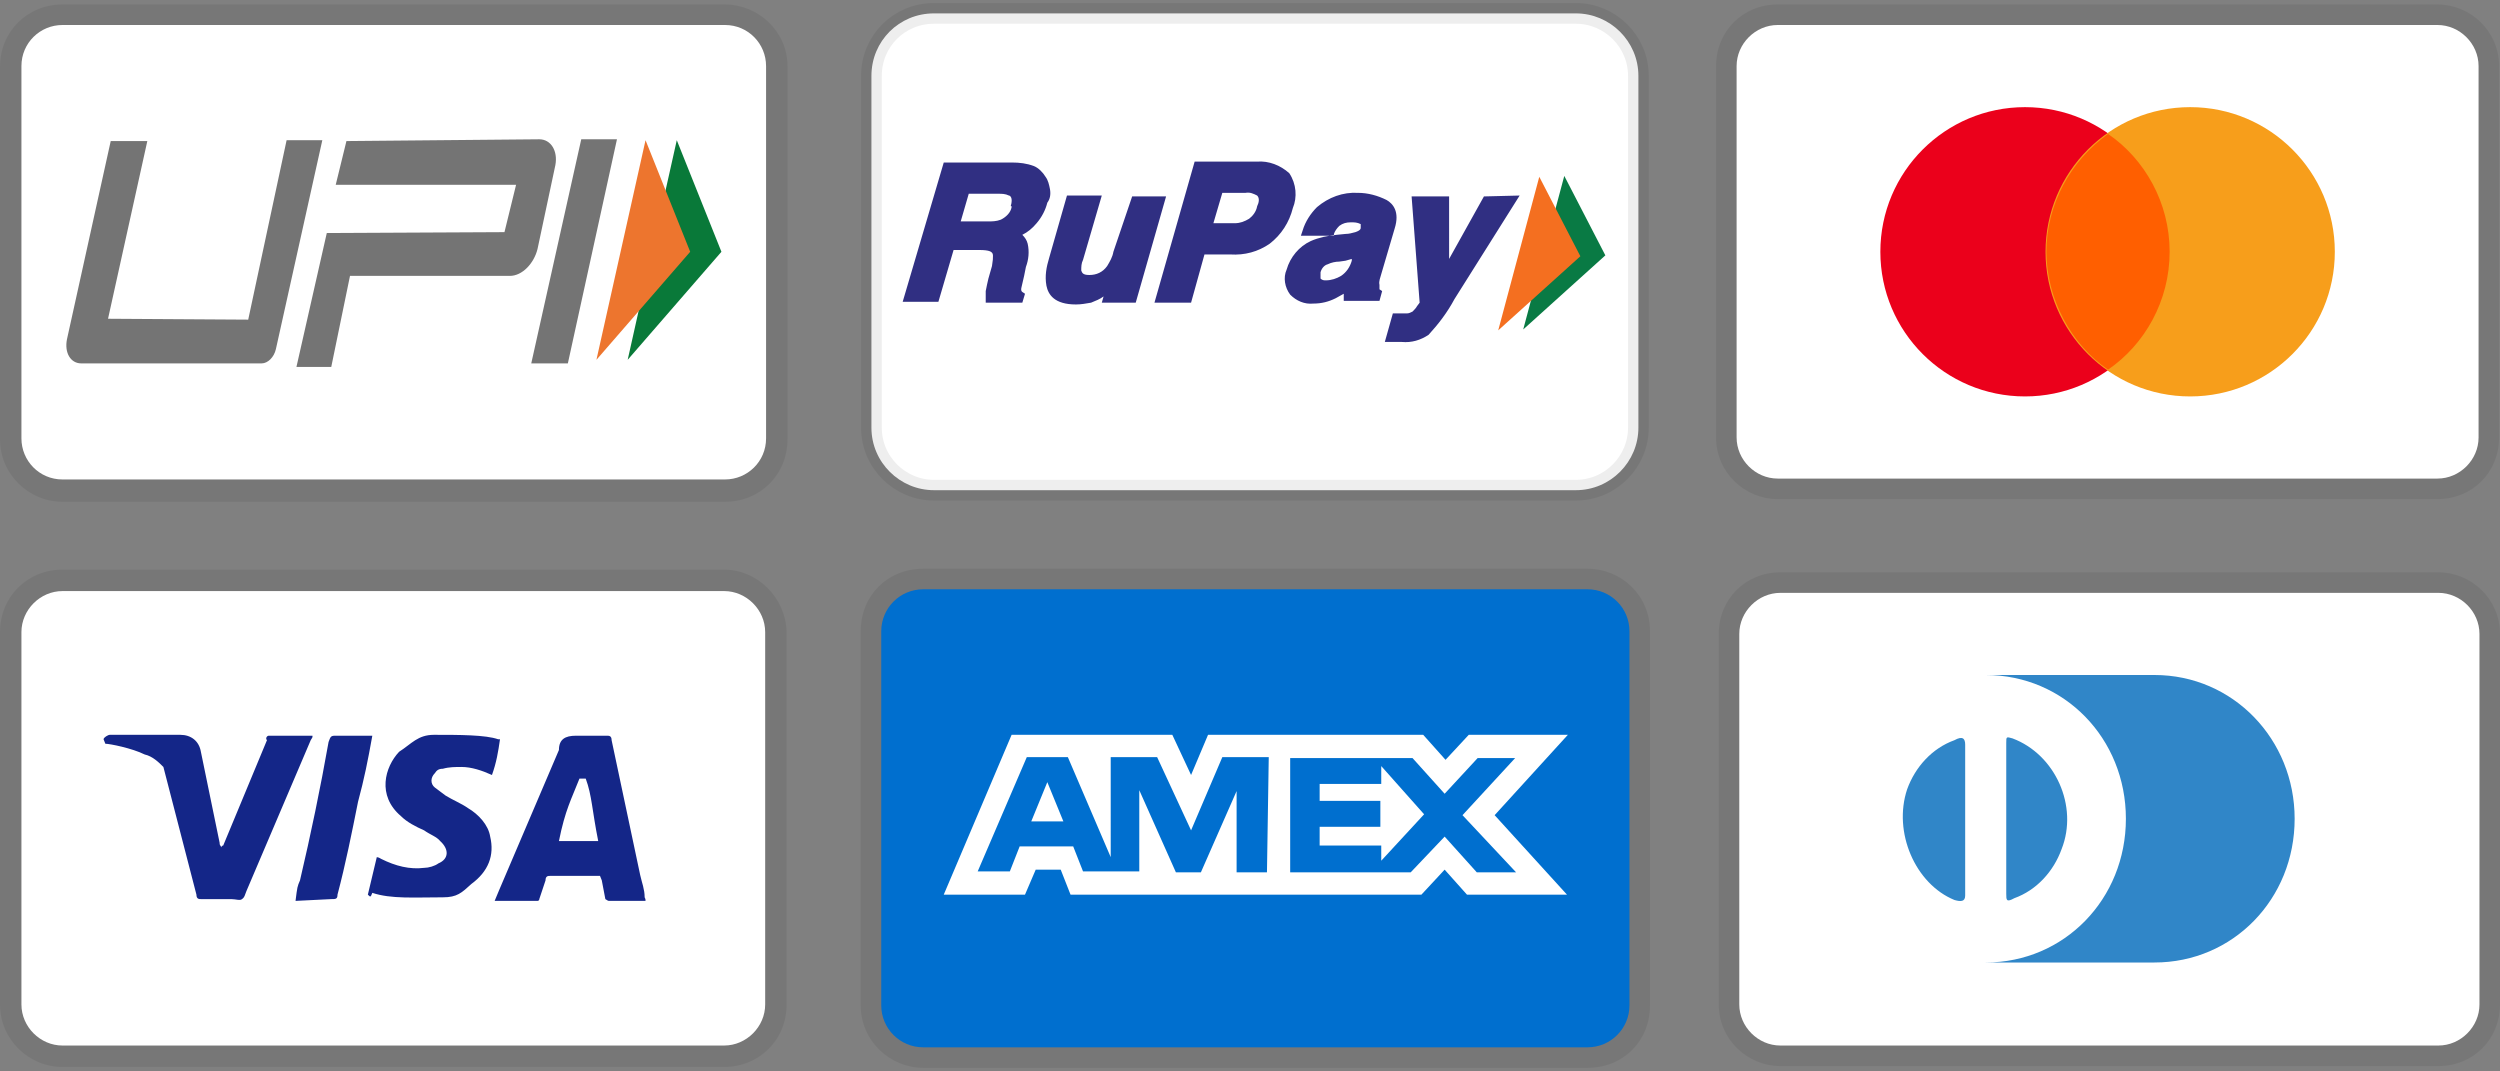
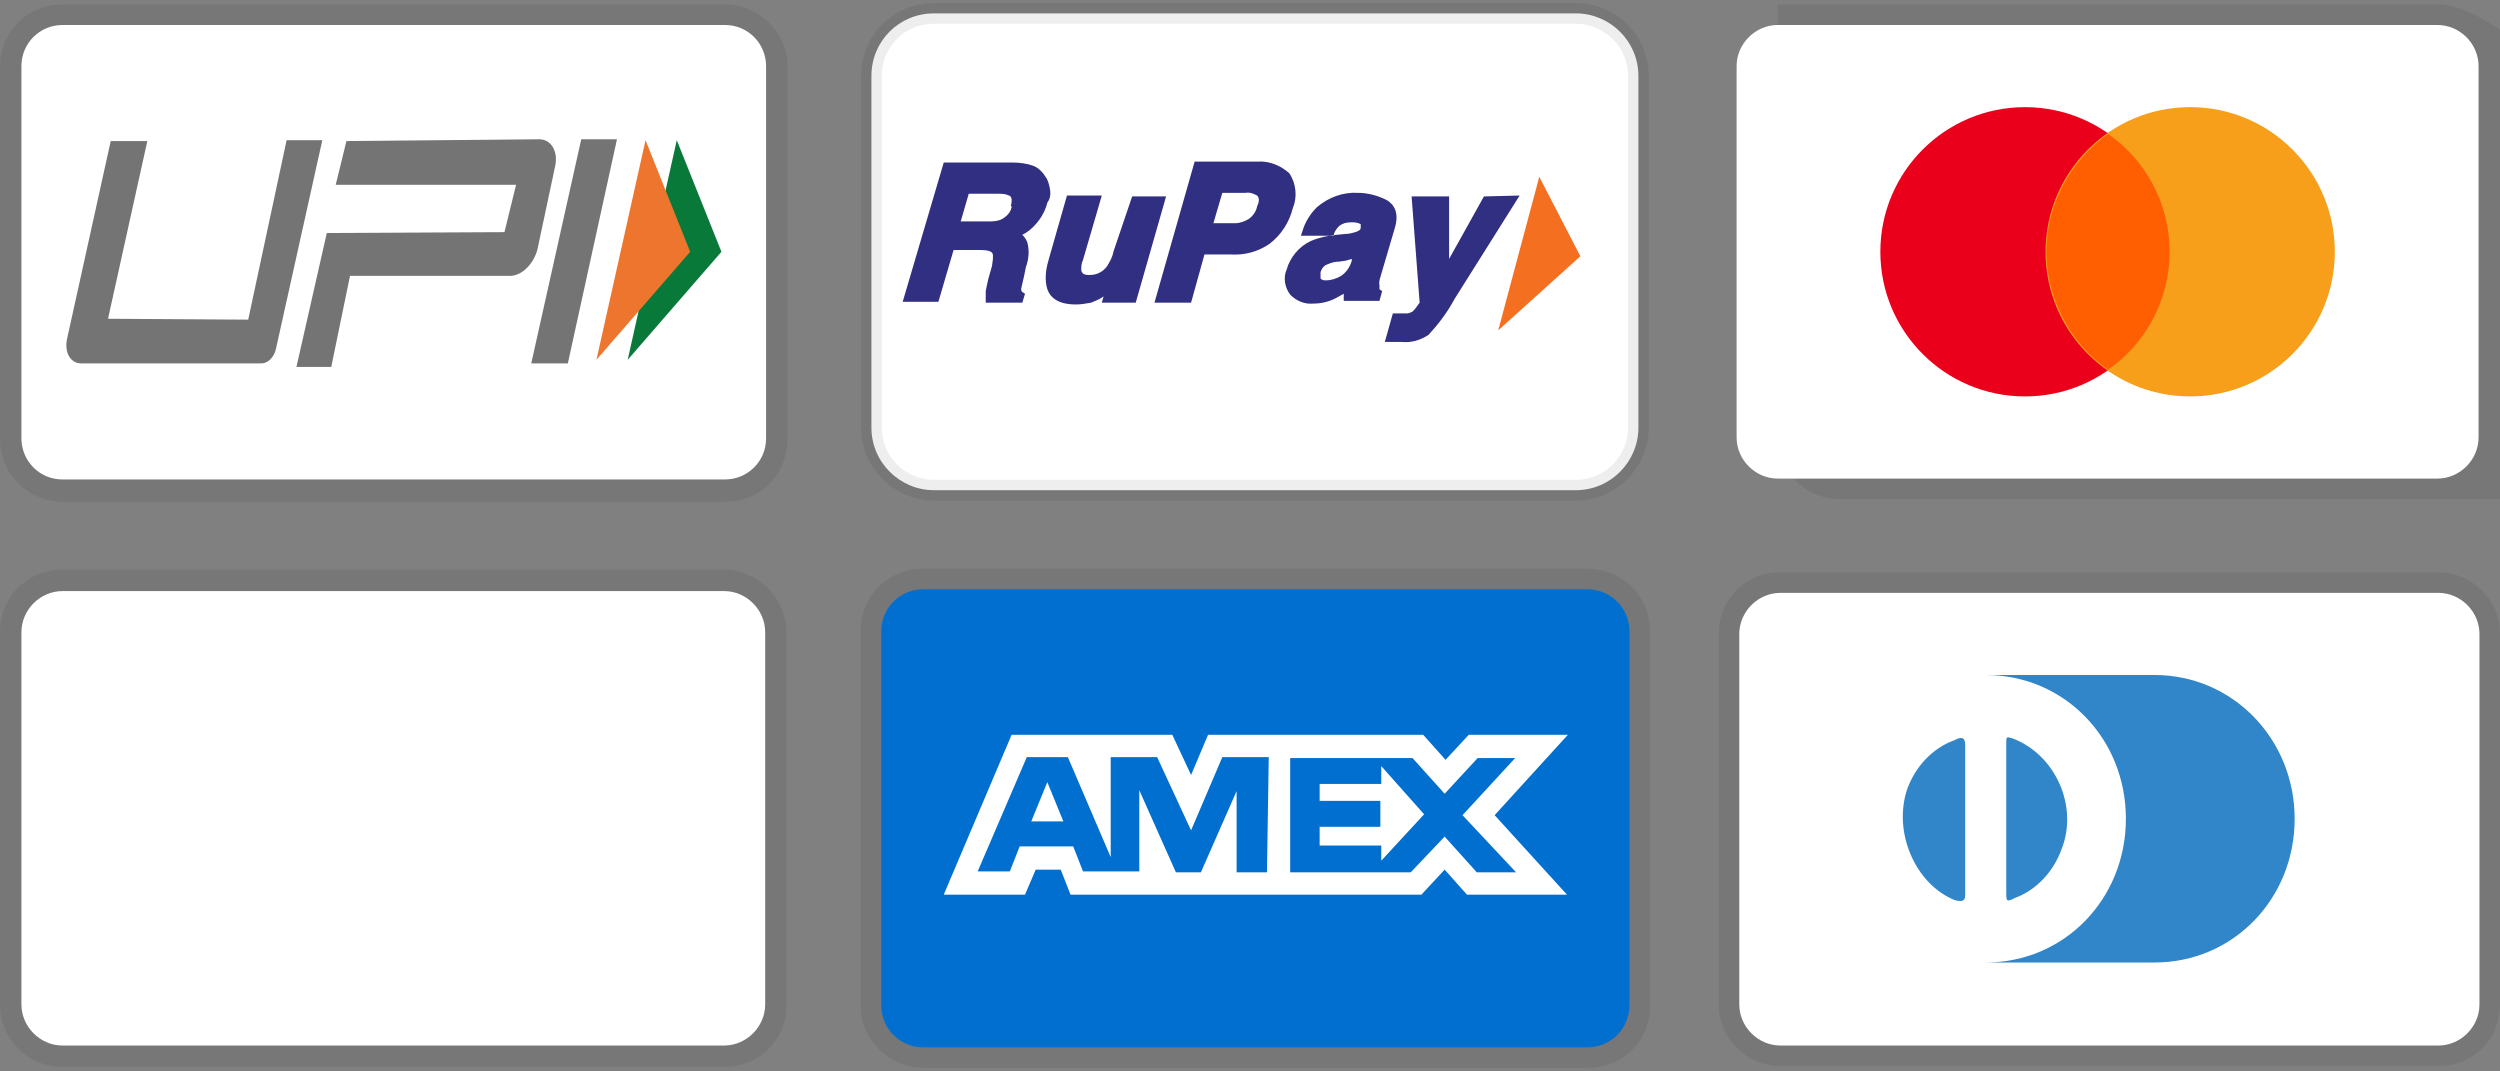
<svg xmlns="http://www.w3.org/2000/svg" version="1.1" id="Layer_1" x="0px" y="0px" viewBox="0 0 28 12" style="enable-background:new 0 0 28 12;" xml:space="preserve">
  <rect x="0" y="0" width="28" height="12" fill="#808080" stroke="none" />
  <style type="text/css">
	.st0{opacity:0.07;enable-background:new    ;}
	.st1{fill:#FFFFFF;}
	.st2{fill:#EB001B;}
	.st3{fill:#F79E1B;}
	.st4{fill:#FF5F00;}
	.st5{fill-rule:evenodd;clip-rule:evenodd;fill:#FFFFFF;stroke:#000000;stroke-width:0.232;stroke-opacity:0.07;}
	.st6{fill-rule:evenodd;clip-rule:evenodd;fill:#097A44;}
	.st7{fill-rule:evenodd;clip-rule:evenodd;fill:#F46F20;}
	.st8{fill-rule:evenodd;clip-rule:evenodd;fill:#302F82;}
	.st9{fill:#097939;}
	.st10{fill:#ED752E;}
	.st11{fill:#747474;}
	.st12{fill:#006FCF;}
	.st13{fill:#3086C8;}
	.st14{fill:#142688;}
</style>
  <g>
    <g>
-       <path class="st0" d="M27.3,0.05h-7.39c-0.39,0-0.69,0.3-0.69,0.69V4.9c0,0.39,0.32,0.69,0.69,0.69h7.39c0.39,0,0.69-0.3,0.69-0.69    V0.74C27.99,0.35,27.67,0.05,27.3,0.05z" />
+       <path class="st0" d="M27.3,0.05h-7.39V4.9c0,0.39,0.32,0.69,0.69,0.69h7.39c0.39,0,0.69-0.3,0.69-0.69    V0.74C27.99,0.35,27.67,0.05,27.3,0.05z" />
      <path class="st1" d="M27.3,0.28c0.25,0,0.46,0.21,0.46,0.46V4.9c0,0.25-0.21,0.46-0.46,0.46h-7.39c-0.25,0-0.46-0.21-0.46-0.46    V0.74c0-0.25,0.21-0.46,0.46-0.46H27.3" />
      <circle class="st2" cx="22.68" cy="2.82" r="1.62" />
      <circle class="st3" cx="24.53" cy="2.82" r="1.62" />
      <path class="st4" d="M24.3,2.82c0-0.55-0.28-1.04-0.69-1.32c-0.42,0.3-0.69,0.79-0.69,1.32s0.28,1.04,0.69,1.32    C24.02,3.86,24.3,3.37,24.3,2.82z" />
    </g>
    <g>
      <path class="st5" d="M10.46,0.15h7.19c0.38,0,0.7,0.31,0.7,0.7v3.94c0,0.38-0.31,0.7-0.7,0.7h-7.19c-0.38,0-0.7-0.31-0.7-0.7V0.85    C9.76,0.46,10.07,0.15,10.46,0.15z" />
-       <path class="st6" d="M17.06,3.69l0.46-1.72l0.46,0.89L17.06,3.69z" />
      <path class="st7" d="M16.78,3.7l0.46-1.72l0.46,0.89L16.78,3.7z" />
      <path class="st8" d="M14.44,1.94c-0.1-0.09-0.23-0.14-0.36-0.13h-0.7l-0.45,1.58h0.41l0.15-0.54h0.29    c0.16,0.01,0.31-0.03,0.44-0.12c0.13-0.1,0.22-0.24,0.26-0.4C14.53,2.21,14.52,2.06,14.44,1.94z M13.69,2.16h0.26    c0.05-0.01,0.09,0.01,0.13,0.03c0.03,0.03,0.02,0.08,0,0.12c-0.01,0.06-0.05,0.11-0.09,0.14c-0.05,0.03-0.1,0.05-0.16,0.05h-0.24    C13.59,2.5,13.69,2.16,13.69,2.16z M11.76,2.12c-0.01-0.05-0.02-0.1-0.05-0.14c-0.03-0.05-0.08-0.1-0.13-0.12    c-0.08-0.03-0.16-0.04-0.25-0.04h-0.76l-0.46,1.56h0.4l0.17-0.58h0.29c0.11,0,0.13,0.02,0.14,0.03s0.02,0.03,0,0.15l-0.04,0.14    c-0.01,0.04-0.02,0.09-0.03,0.14v0.13h0.41l0.03-0.1l-0.03-0.02c0,0-0.02-0.01-0.01-0.05c0.01-0.04,0.02-0.09,0.03-0.13l0.02-0.1    c0.03-0.08,0.04-0.17,0.02-0.26c-0.01-0.04-0.03-0.07-0.06-0.1c0.06-0.03,0.11-0.07,0.16-0.13c0.06-0.07,0.1-0.15,0.12-0.23    C11.76,2.23,11.77,2.18,11.76,2.12z M11.33,2.32c-0.01,0.06-0.06,0.11-0.12,0.14c-0.05,0.02-0.1,0.02-0.15,0.02h-0.3l0.09-0.31    h0.33c0.04,0,0.08,0,0.12,0.02c0.01,0,0.05,0.02,0.02,0.12C11.33,2.3,11.33,2.32,11.33,2.32z M12.47,2.82    c-0.01,0.06-0.04,0.11-0.07,0.16c-0.05,0.07-0.12,0.1-0.2,0.1c-0.08,0-0.08-0.03-0.09-0.05c0-0.04,0-0.08,0.02-0.12l0.21-0.72    h-0.39l-0.2,0.7c-0.03,0.1-0.05,0.2-0.03,0.31c0.02,0.1,0.09,0.21,0.33,0.21c0.06,0,0.11-0.01,0.17-0.02    c0.05-0.02,0.1-0.04,0.14-0.07l-0.02,0.07h0.38l0.34-1.19h-0.38L12.47,2.82z M15.47,3.07l0.15-0.51c0.06-0.19-0.02-0.28-0.09-0.32    c-0.1-0.05-0.21-0.08-0.32-0.08c-0.17-0.01-0.33,0.05-0.46,0.16c-0.07,0.07-0.13,0.16-0.16,0.26l-0.02,0.06h0.37V2.62    c0.01-0.03,0.03-0.06,0.06-0.09c0.04-0.03,0.08-0.04,0.13-0.04c0.04,0,0.07,0,0.11,0.02v0.04c0,0.01,0,0.03-0.06,0.05    c-0.04,0.01-0.07,0.02-0.11,0.02l-0.1,0.01c-0.1,0.01-0.2,0.03-0.29,0.07c-0.13,0.06-0.23,0.18-0.27,0.32    c-0.04,0.09-0.02,0.2,0.04,0.28c0.07,0.07,0.16,0.11,0.26,0.1c0.09,0,0.17-0.02,0.25-0.06l0.09-0.05v0.08h0.4l0.03-0.11    l-0.03-0.02c0-0.02,0-0.03,0-0.05C15.44,3.15,15.46,3.11,15.47,3.07z M14.79,3.05c0.01-0.04,0.04-0.08,0.08-0.09    c0.04-0.02,0.09-0.03,0.13-0.03l0.07-0.01l0.07-0.02v0.02c-0.02,0.07-0.06,0.13-0.12,0.17c-0.05,0.03-0.11,0.05-0.17,0.05    c-0.02,0-0.04,0-0.06-0.02C14.79,3.09,14.79,3.07,14.79,3.05z M16.62,2.2l-0.39,0.7V2.2h-0.42l0.09,1.19l-0.03,0.04    c-0.01,0.02-0.03,0.04-0.05,0.06c-0.02,0.01-0.04,0.02-0.06,0.02h-0.16l-0.09,0.32h0.19c0.11,0.01,0.21-0.02,0.3-0.08    c0.11-0.12,0.21-0.25,0.29-0.4l0.73-1.16L16.62,2.2z" />
    </g>
    <g>
      <path class="st0" d="M8.12,0.05H0.7c-0.39,0-0.7,0.3-0.7,0.7v4.17c0,0.39,0.32,0.7,0.7,0.7h7.42c0.39,0,0.7-0.3,0.7-0.7V0.74    C8.82,0.35,8.49,0.05,8.12,0.05z" />
      <path class="st1" d="M8.12,0.28c0.26,0,0.46,0.21,0.46,0.46v4.17c0,0.26-0.21,0.46-0.46,0.46H0.7c-0.26,0-0.46-0.21-0.46-0.46    V0.74c0-0.26,0.21-0.46,0.46-0.46H8.12" />
      <path class="st9" d="M7.03,4.03l1.05-1.21l-0.5-1.25L7.03,4.03z" />
      <path class="st10" d="M6.68,4.03l1.05-1.21l-0.5-1.25L6.68,4.03z" />
      <path class="st11" d="M1.65,1.58L1.21,3.57l1.57,0.01l0.43-2.01h0.4L3.09,3.91C3.07,4,3,4.07,2.93,4.07H0.91    c-0.12,0-0.19-0.12-0.16-0.27l0.49-2.22H1.65z M6.51,1.56h0.4L6.36,4.07H5.95L6.51,1.56z M3.66,2.61l1.99-0.01l0.13-0.53H3.76    l0.12-0.49l2.16-0.02c0.13,0,0.21,0.13,0.18,0.29l-0.2,0.94c-0.04,0.16-0.17,0.3-0.31,0.3H3.92L3.71,4.11H3.32L3.66,2.61z" />
    </g>
    <g>
      <path class="st0" d="M17.78,6.37h-7.44c-0.4,0-0.7,0.3-0.7,0.7v4.19c0,0.4,0.33,0.7,0.7,0.7h7.44c0.4,0,0.7-0.3,0.7-0.7V7.07    C18.48,6.67,18.16,6.37,17.78,6.37z" />
      <path class="st12" d="M17.78,6.6c0.26,0,0.47,0.21,0.47,0.47v4.19c0,0.26-0.21,0.47-0.47,0.47h-7.44c-0.26,0-0.47-0.21-0.47-0.47    V7.07c0-0.26,0.21-0.47,0.47-0.47H17.78" />
      <path class="st1" d="M11.73,8.76l0.18,0.44h-0.36L11.73,8.76z M15.47,8.78h-0.69v0.19h0.68v0.29h-0.68v0.21h0.69v0.17l0.48-0.52    l-0.48-0.54L15.47,8.78L15.47,8.78z M12.2,8.23h0.93l0.21,0.45l0.19-0.45h2.41l0.25,0.28l0.26-0.28h1.11l-0.82,0.9l0.81,0.89    h-1.12l-0.25-0.28l-0.26,0.28h-3.93l-0.11-0.28H11.6l-0.12,0.28h-0.91l0.76-1.79h0.8L12.2,8.23z M14.21,8.48h-0.52l-0.35,0.82    l-0.38-0.82h-0.52V9.6l-0.48-1.12H11.5l-0.55,1.28h0.36l0.11-0.28h0.6l0.11,0.28h0.63V8.85l0.41,0.92h0.28l0.4-0.91v0.91h0.34    L14.21,8.48L14.21,8.48z M16.38,9.13l0.59-0.64h-0.42l-0.37,0.4l-0.36-0.4h-1.37v1.28h1.35l0.38-0.4l0.36,0.4h0.44L16.38,9.13    L16.38,9.13z" />
    </g>
    <g>
      <path class="st0" d="M27.31,6.41h-7.37c-0.39,0-0.69,0.3-0.69,0.69v4.15c0,0.39,0.32,0.69,0.69,0.69h7.37    c0.39,0,0.69-0.3,0.69-0.69V7.1C28,6.71,27.68,6.41,27.31,6.41z" />
      <path class="st1" d="M27.31,6.64c0.25,0,0.46,0.21,0.46,0.46v4.15c0,0.25-0.21,0.46-0.46,0.46h-7.37c-0.25,0-0.46-0.21-0.46-0.46    V7.1c0-0.25,0.21-0.46,0.46-0.46H27.31" />
      <path class="st13" d="M22.01,9.18v0.85c0,0.07-0.05,0.07-0.12,0.05c-0.44-0.18-0.69-0.76-0.53-1.24c0.09-0.25,0.28-0.46,0.53-0.55    c0.09-0.05,0.12-0.02,0.12,0.05V9.18z M22.47,9.18V8.32c0-0.07,0-0.07,0.07-0.05c0.48,0.18,0.74,0.76,0.55,1.24    c-0.09,0.25-0.28,0.46-0.53,0.55c-0.09,0.05-0.09,0.02-0.09-0.05C22.47,10.03,22.47,9.18,22.47,9.18z M24.13,7.56h-1.89    c0.88,0,1.57,0.71,1.57,1.61c0,0.9-0.69,1.61-1.57,1.61h1.89c0.88,0,1.57-0.71,1.57-1.61C25.7,8.28,25.01,7.56,24.13,7.56z" />
    </g>
    <g>
      <path class="st0" d="M8.11,6.38H0.7C0.3,6.38,0,6.69,0,7.08v4.17c0,0.39,0.32,0.7,0.7,0.7h7.41c0.39,0,0.7-0.3,0.7-0.7V7.08    C8.8,6.69,8.48,6.38,8.11,6.38z" />
      <path class="st1" d="M8.11,6.62c0.25,0,0.46,0.21,0.46,0.46v4.17c0,0.25-0.21,0.46-0.46,0.46H0.7c-0.25,0-0.46-0.21-0.46-0.46    V7.08c0-0.25,0.21-0.46,0.46-0.46H8.11" />
-       <path class="st14" d="M6.56,8.72H6.49c-0.09,0.23-0.16,0.35-0.23,0.7H6.7C6.63,9.07,6.63,8.91,6.56,8.72z M7.23,10.09H6.83    c-0.02,0-0.02,0-0.05-0.02L6.74,9.86L6.72,9.81H6.16c-0.02,0-0.05,0-0.05,0.05l-0.07,0.21c0,0.02-0.02,0.02-0.02,0.02H5.54    l0.05-0.12L6.26,8.4c0-0.12,0.07-0.16,0.19-0.16h0.35c0.02,0,0.05,0,0.05,0.05l0.32,1.51c0.02,0.09,0.05,0.16,0.05,0.25    C7.23,10.07,7.23,10.07,7.23,10.09z M4.12,10.02L4.22,9.6c0.02,0,0.05,0.02,0.05,0.02C4.43,9.7,4.59,9.74,4.75,9.72    c0.05,0,0.12-0.02,0.16-0.05c0.12-0.05,0.12-0.16,0.02-0.25C4.89,9.37,4.82,9.35,4.75,9.3C4.66,9.26,4.56,9.21,4.49,9.14    C4.22,8.91,4.31,8.59,4.47,8.42c0.14-0.09,0.21-0.19,0.39-0.19c0.28,0,0.58,0,0.72,0.05h0.02C5.58,8.42,5.56,8.54,5.51,8.68    C5.4,8.63,5.28,8.59,5.17,8.59c-0.07,0-0.14,0-0.21,0.02c-0.05,0-0.07,0.02-0.09,0.05c-0.05,0.05-0.05,0.12,0,0.16l0.12,0.09    C5.07,8.96,5.17,9,5.24,9.05c0.12,0.07,0.23,0.19,0.25,0.32c0.05,0.21-0.02,0.39-0.21,0.53C5.17,10,5.12,10.05,4.96,10.05    c-0.32,0-0.58,0.02-0.79-0.05C4.15,10.05,4.15,10.05,4.12,10.02z M3.31,10.09c0.02-0.16,0.02-0.16,0.05-0.23    c0.12-0.51,0.23-1.04,0.32-1.55c0.02-0.05,0.02-0.07,0.07-0.07h0.42C4.12,8.52,4.08,8.72,4.01,8.98c-0.07,0.35-0.14,0.7-0.23,1.04    c0,0.05-0.02,0.05-0.07,0.05 M1.16,8.28c0-0.02,0.05-0.05,0.07-0.05h0.79c0.12,0,0.21,0.07,0.23,0.19l0.21,1.02    c0,0.02,0,0.02,0.02,0.05c0-0.02,0.02-0.02,0.02-0.02l0.49-1.18c-0.02-0.02,0-0.05,0.02-0.05H3.5c0,0.02,0,0.02-0.02,0.05    L2.76,9.98c-0.02,0.05-0.02,0.07-0.05,0.09c-0.02,0.02-0.07,0-0.12,0H2.25c-0.02,0-0.05,0-0.05-0.05L1.83,8.59    C1.78,8.54,1.71,8.47,1.62,8.45C1.48,8.38,1.23,8.33,1.18,8.33L1.16,8.28z" />
    </g>
  </g>
</svg>